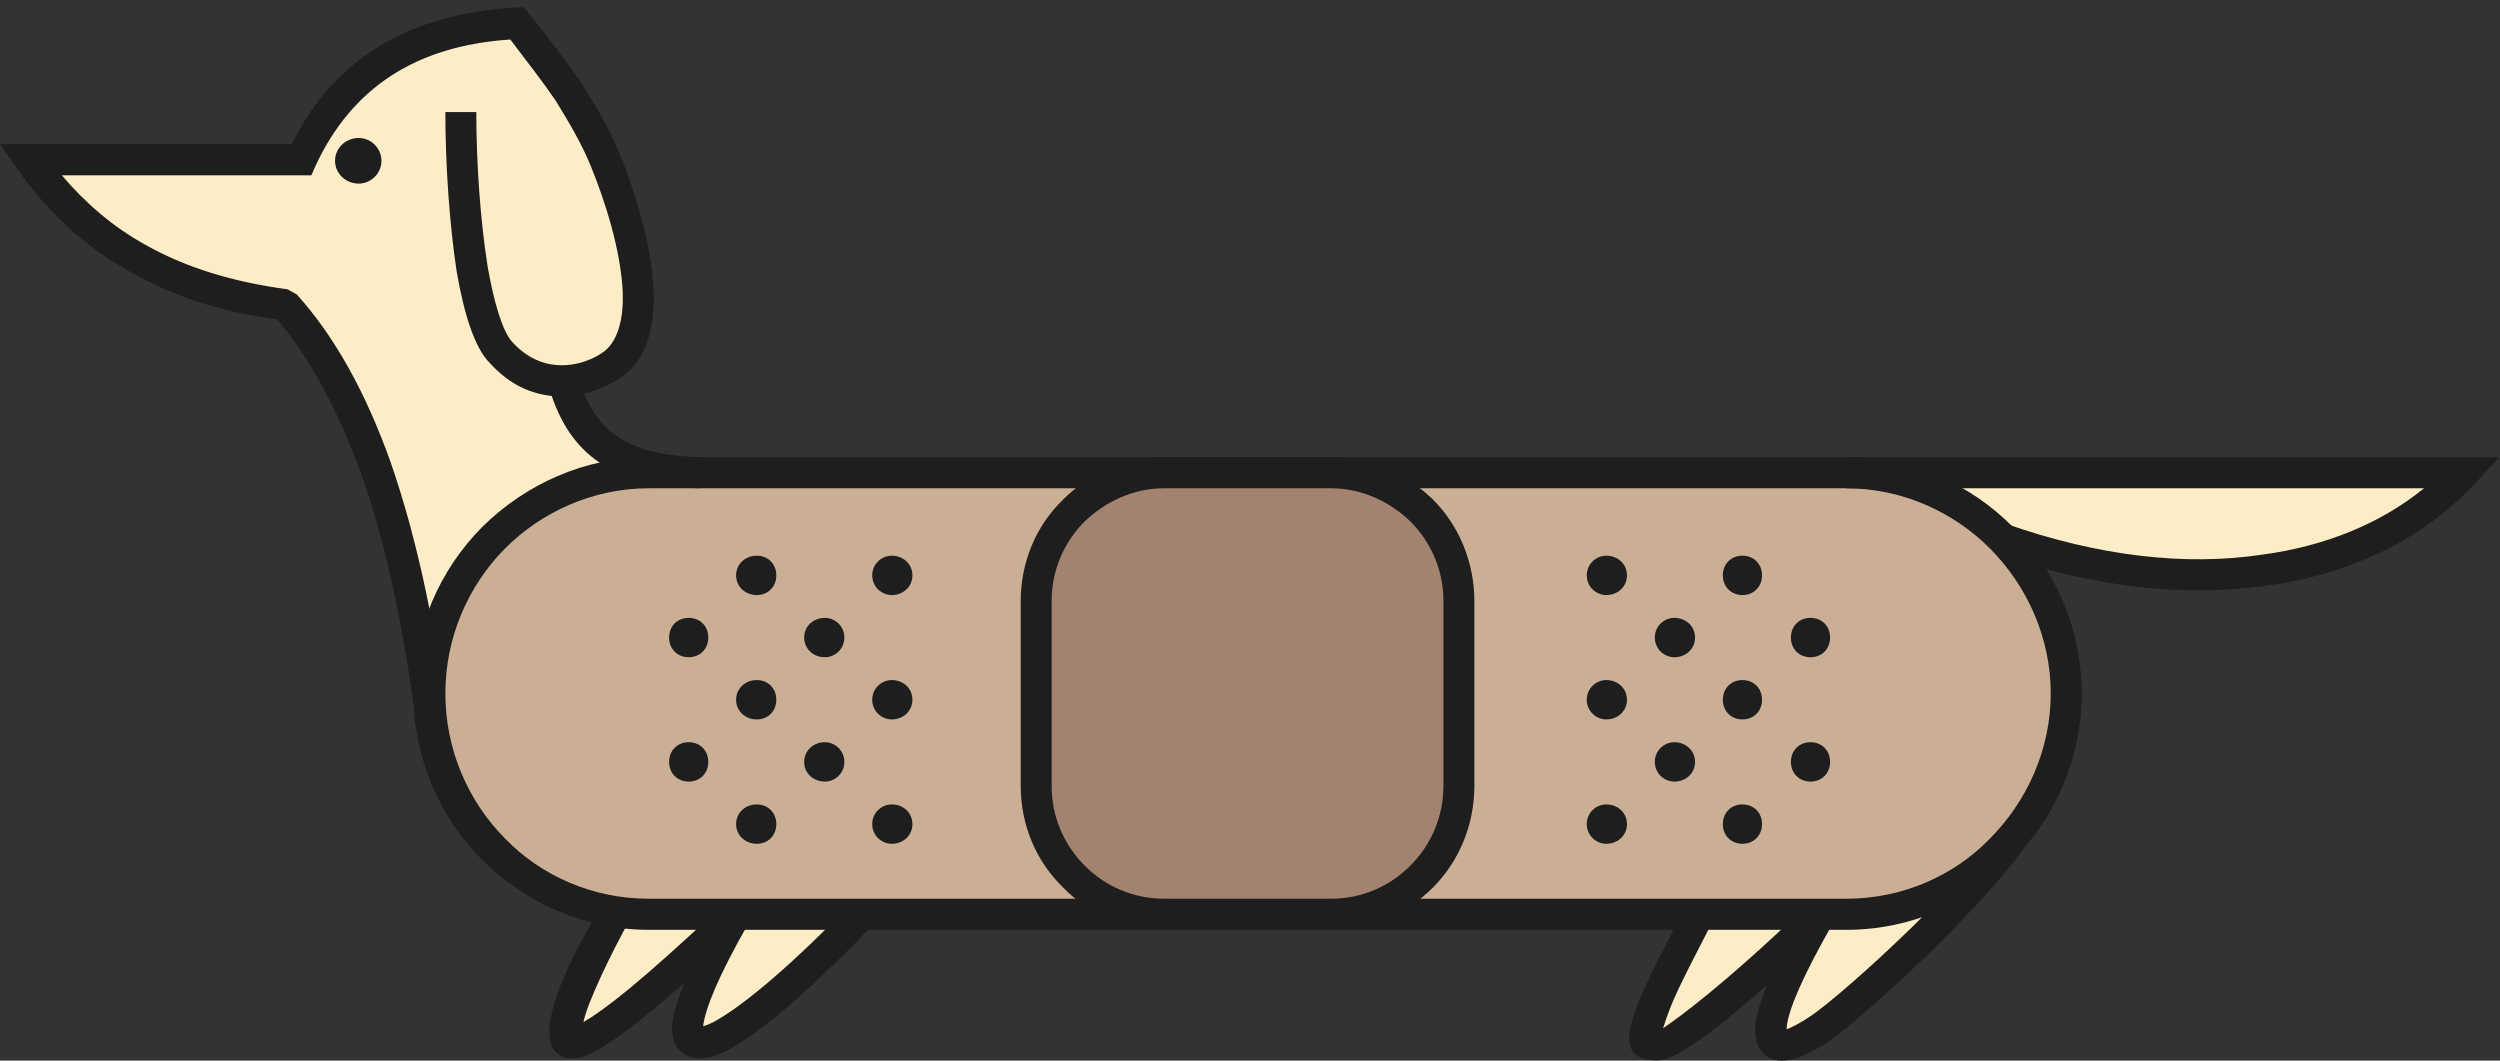
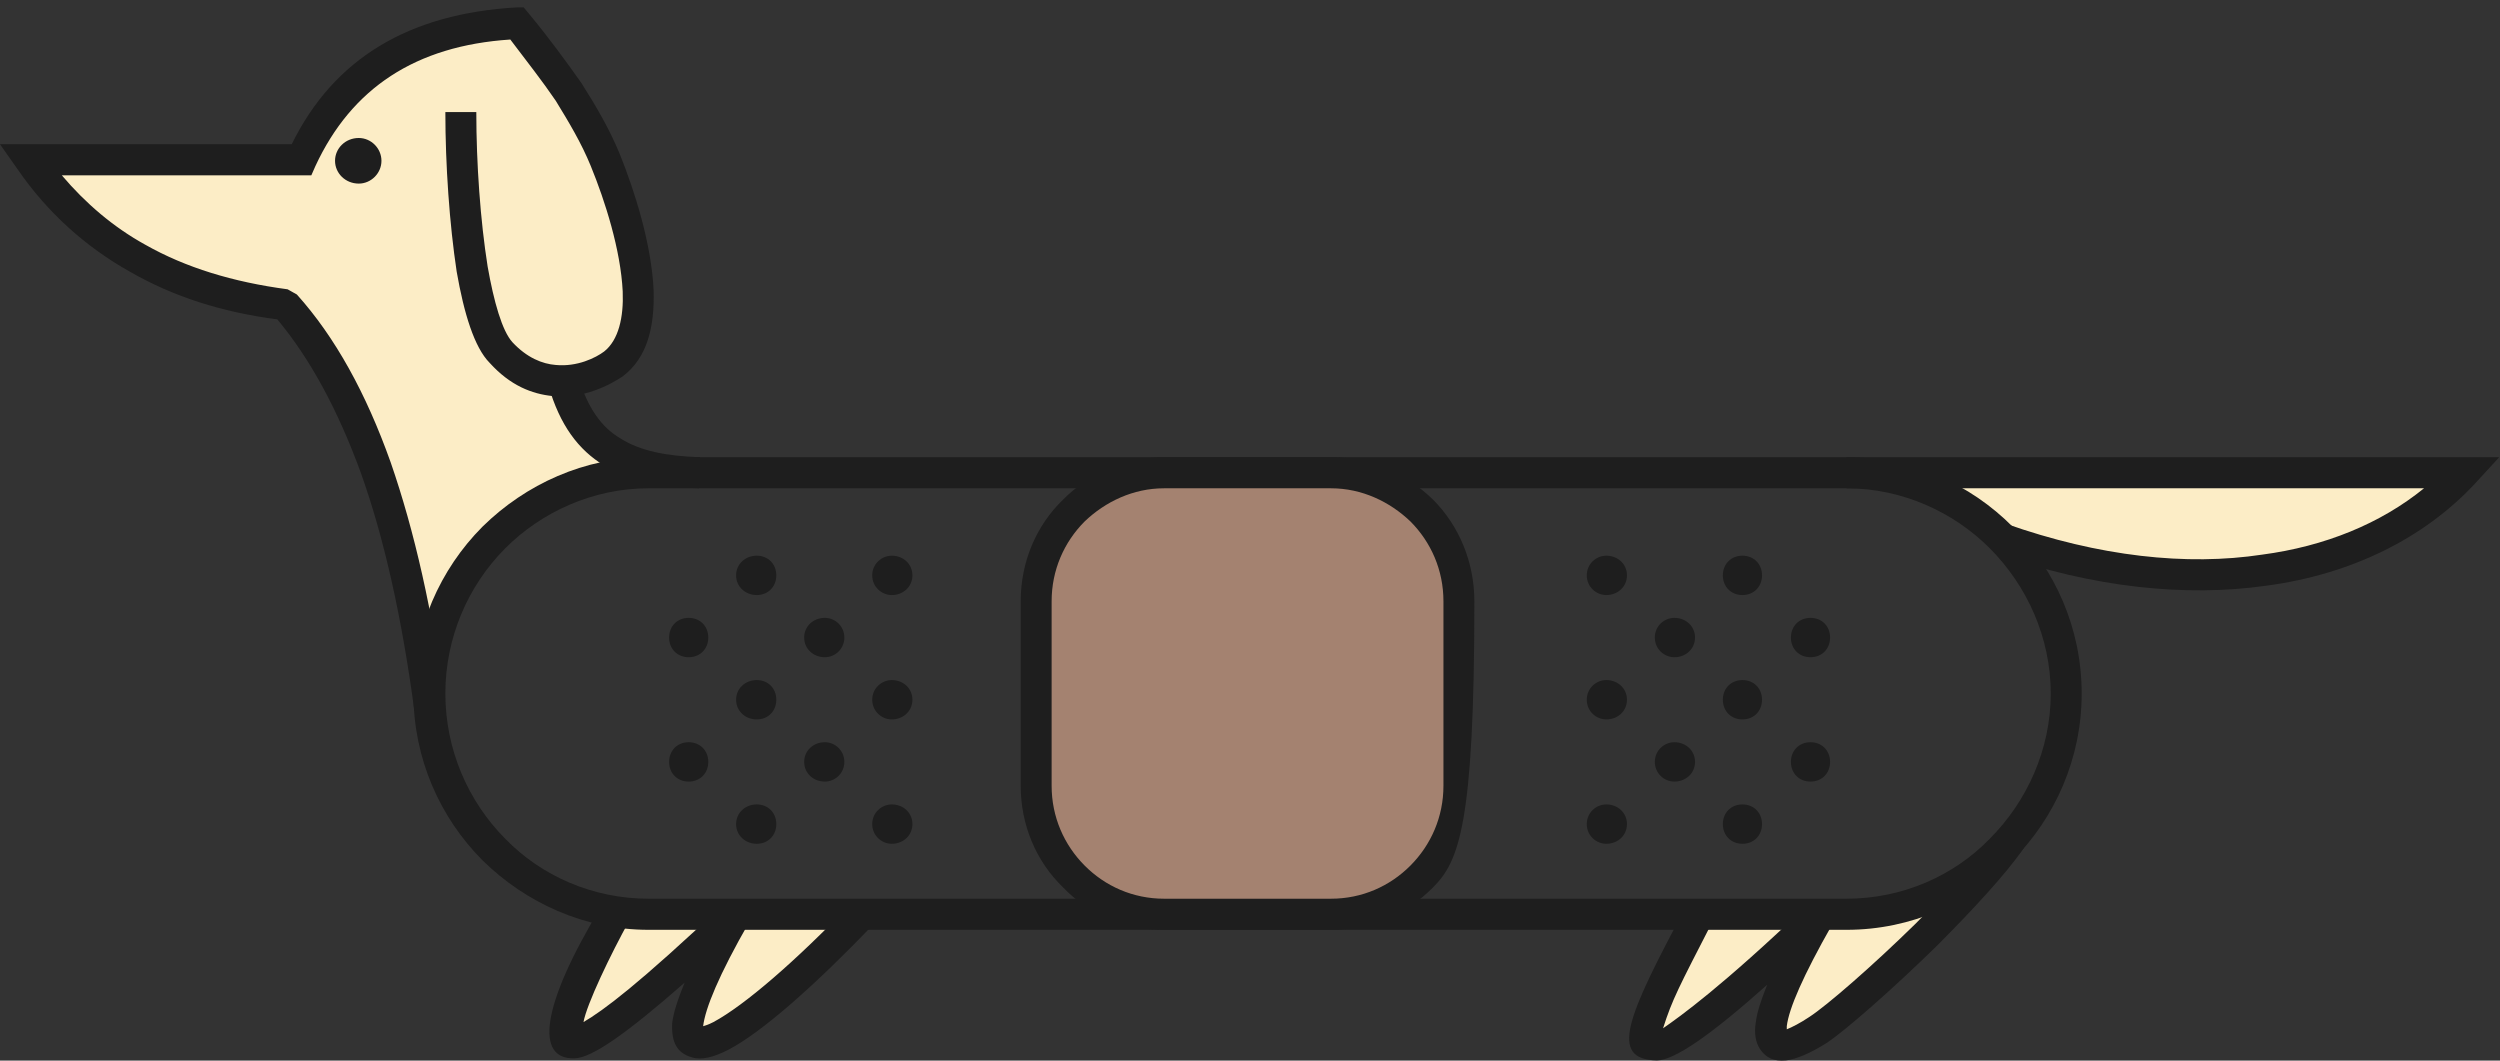
<svg xmlns="http://www.w3.org/2000/svg" width="132" height="56" viewBox="0 0 132 56" fill="none">
  <rect x="0" y="0" width="132" height="56" fill="#333333" stroke="none" />
  <path fill-rule="evenodd" clip-rule="evenodd" d="M38.814 48.273C32.823 58.999 38.596 55.496 45.51 48.273H34.241C33.696 48.273 33.097 48.219 32.554 48.164C27.598 57.466 29.395 57.193 38.814 48.273ZM96.03 48.383C92.22 55.167 93.144 56.263 96.03 54.348C97.718 53.252 104.034 47.452 106.156 44.334C104.034 46.74 100.929 48.273 97.499 48.273H89.715C84.76 57.63 86.557 57.302 96.03 48.383ZM105.775 28.463C116.01 32.021 125.047 30.379 130.054 24.962H97.499C100.712 24.962 103.652 26.329 105.775 28.463ZM36.96 24.962C33.206 24.852 30.809 23.812 29.776 20.146C30.919 20.091 31.899 19.544 32.388 19.215C34.894 17.354 33.314 11.719 31.953 8.436C30.919 5.918 29.395 3.838 27.326 1.267C21.772 1.486 17.962 3.893 15.895 8.436H1.577C4.679 12.813 9.143 15.386 15.077 16.096C18.888 20.473 21.446 27.587 22.699 37.439C22.699 37.164 22.642 36.891 22.642 36.617C22.642 30.215 27.87 24.962 34.241 24.962H36.96Z" fill="#FCEDC6" />
-   <path fill-rule="evenodd" clip-rule="evenodd" d="M34.24 24.962H97.499C103.87 24.962 109.095 30.215 109.095 36.617C109.095 43.019 103.87 48.273 97.499 48.273H34.24C27.87 48.273 22.642 43.019 22.642 36.617C22.642 30.215 27.87 24.962 34.24 24.962Z" fill="#CBAF95" />
  <path d="M97.499 25.782H34.241C31.301 25.782 28.578 27.041 26.671 28.956C24.713 30.926 23.515 33.663 23.515 36.617C23.515 39.572 24.713 42.309 26.671 44.279C28.578 46.249 31.301 47.452 34.241 47.452H97.499C100.439 47.452 103.161 46.249 105.066 44.279C107.026 42.309 108.279 39.572 108.279 36.617C108.279 33.663 107.026 30.926 105.066 28.956C103.161 27.041 100.439 25.782 97.499 25.782ZM34.241 24.14H97.499C100.929 24.14 104.034 25.562 106.266 27.808C108.497 30.051 109.913 33.169 109.913 36.617C109.913 40.065 108.497 43.183 106.266 45.426C104.034 47.672 100.929 49.094 97.499 49.094H34.241C30.866 49.094 27.761 47.672 25.476 45.426C23.243 43.183 21.829 40.065 21.829 36.617C21.829 33.169 23.243 30.051 25.476 27.808C27.761 25.562 30.866 24.14 34.241 24.14Z" fill="#1E1E1E" />
  <path d="M97.499 24.14H131.959L130.654 25.562C127.987 28.409 124.176 30.324 119.655 30.926C115.41 31.529 110.511 31.035 105.393 29.23L105.884 27.643C110.837 29.394 115.464 29.887 119.439 29.285C122.76 28.846 125.699 27.643 127.987 25.782H97.499V24.14Z" fill="#1E1E1E" />
  <path d="M33.261 48.546C32.227 50.407 30.974 53.033 30.809 53.965C31.845 53.361 33.696 51.995 38.27 47.672L39.575 48.656C37.942 51.5 37.235 53.252 37.126 54.184C37.289 54.129 37.343 54.129 37.67 53.965C39.303 53.088 42.025 50.736 44.909 47.726L46.107 48.82C43.06 51.995 40.228 54.512 38.431 55.441C37.67 55.826 37.018 55.99 36.525 55.826C35.764 55.605 35.438 55.058 35.492 54.019C35.547 53.525 35.764 52.815 36.147 51.885C33.151 54.512 31.246 55.88 30.322 55.88C28.307 55.935 28.468 53.252 31.79 47.782L33.261 48.546Z" fill="#1E1E1E" />
  <path d="M21.881 37.548C21.228 32.677 20.302 28.463 19.051 24.962C17.853 21.679 16.382 18.942 14.642 16.863C11.701 16.48 9.143 15.659 6.857 14.345C4.516 13.031 2.502 11.226 0.922 8.927L-0.002 7.615H15.403C17.635 3.072 21.61 0.719 27.272 0.391H27.652L27.924 0.719C29.014 2.032 29.884 3.237 30.7 4.386C31.464 5.59 32.171 6.794 32.714 8.107C33.532 10.131 34.403 12.922 34.511 15.33C34.567 17.245 34.185 18.887 32.879 19.873C32.227 20.31 30.809 21.076 29.177 20.912C28.09 20.802 26.945 20.364 25.856 19.161C25.04 18.34 24.496 16.535 24.113 14.345C23.732 11.828 23.515 8.709 23.515 5.918H25.149C25.149 8.654 25.366 11.664 25.747 14.071C26.075 15.932 26.51 17.465 27.054 18.067C27.816 18.887 28.634 19.215 29.341 19.27C30.483 19.38 31.464 18.887 31.899 18.559C32.662 17.957 32.934 16.753 32.879 15.386C32.771 13.196 31.953 10.624 31.192 8.763C30.7 7.56 30.047 6.465 29.341 5.316C28.634 4.277 27.816 3.237 26.945 2.087C21.938 2.416 18.562 4.659 16.656 8.763L16.439 9.256H3.263C4.516 10.733 5.984 11.992 7.672 12.922C9.796 14.126 12.301 14.893 15.186 15.275L15.675 15.55C17.69 17.793 19.323 20.748 20.628 24.414C21.881 28.026 22.862 32.349 23.515 37.328L21.881 37.548Z" fill="#1E1E1E" />
  <path d="M30.539 19.927C31.029 21.515 31.736 22.554 32.771 23.156C33.804 23.812 35.221 24.086 36.96 24.14L36.908 25.782C34.894 25.728 33.261 25.399 31.899 24.578C30.539 23.758 29.558 22.444 28.96 20.364L30.539 19.927Z" fill="#1E1E1E" />
  <path d="M90.423 48.656C88.626 52.158 88.299 52.76 87.81 54.293C88.68 53.69 90.912 52.104 95.43 47.782L96.737 48.821C95.212 51.501 94.451 53.252 94.342 54.184V54.348C94.614 54.239 95.049 54.02 95.541 53.69C96.465 53.088 98.86 51.009 101.147 48.766C102.889 47.014 104.577 45.153 105.501 43.841L106.863 44.77C105.884 46.194 104.087 48.109 102.291 49.915C99.95 52.213 97.444 54.402 96.465 55.059C95.595 55.605 94.832 55.935 94.288 55.99C93.689 56.044 93.252 55.88 92.927 55.387C92.709 55.059 92.6 54.566 92.709 53.965C92.763 53.471 92.98 52.815 93.307 51.995C90.368 54.621 88.408 55.99 87.483 55.99C84.923 55.935 85.904 53.69 89.007 47.891L90.423 48.656Z" fill="#1E1E1E" />
  <path fill-rule="evenodd" clip-rule="evenodd" d="M43.55 32.623C44.093 32.623 44.582 33.059 44.582 33.663C44.582 34.264 44.093 34.702 43.55 34.702C42.951 34.702 42.46 34.264 42.46 33.663C42.46 33.059 42.951 32.623 43.55 32.623ZM39.956 29.34C40.554 29.34 40.989 29.777 40.989 30.379C40.989 30.98 40.554 31.419 39.956 31.419C39.358 31.419 38.866 30.98 38.866 30.379C38.866 29.777 39.358 29.34 39.956 29.34ZM36.364 32.623C36.96 32.623 37.398 33.059 37.398 33.663C37.398 34.264 36.96 34.702 36.364 34.702C35.764 34.702 35.329 34.264 35.329 33.663C35.329 33.059 35.764 32.623 36.364 32.623ZM39.956 35.907C40.554 35.907 40.989 36.344 40.989 36.945C40.989 37.548 40.554 37.986 39.956 37.986C39.358 37.986 38.866 37.548 38.866 36.945C38.866 36.344 39.358 35.907 39.956 35.907ZM36.364 39.189C36.96 39.189 37.398 39.628 37.398 40.229C37.398 40.831 36.96 41.268 36.364 41.268C35.764 41.268 35.329 40.831 35.329 40.229C35.329 39.628 35.764 39.189 36.364 39.189ZM39.956 42.473C40.554 42.473 40.989 42.91 40.989 43.513C40.989 44.114 40.554 44.552 39.956 44.552C39.358 44.552 38.866 44.114 38.866 43.513C38.866 42.91 39.358 42.473 39.956 42.473ZM43.55 39.189C44.093 39.189 44.582 39.628 44.582 40.229C44.582 40.831 44.093 41.268 43.55 41.268C42.951 41.268 42.46 40.831 42.46 40.229C42.46 39.628 42.951 39.189 43.55 39.189ZM47.088 42.473C47.687 42.473 48.176 42.91 48.176 43.513C48.176 44.114 47.687 44.552 47.088 44.552C46.545 44.552 46.053 44.114 46.053 43.513C46.053 42.91 46.545 42.473 47.088 42.473ZM47.088 35.907C47.687 35.907 48.176 36.344 48.176 36.945C48.176 37.548 47.687 37.986 47.088 37.986C46.545 37.986 46.053 37.548 46.053 36.945C46.053 36.344 46.545 35.907 47.088 35.907ZM84.814 29.34C84.271 29.34 83.781 29.777 83.781 30.379C83.781 30.98 84.271 31.419 84.814 31.419C85.415 31.419 85.904 30.98 85.904 30.379C85.904 29.777 85.415 29.34 84.814 29.34ZM88.408 32.623C87.864 32.623 87.374 33.059 87.374 33.663C87.374 34.264 87.864 34.702 88.408 34.702C89.007 34.702 89.498 34.264 89.498 33.663C89.498 33.059 89.007 32.623 88.408 32.623ZM92.001 29.34C91.403 29.34 90.966 29.777 90.966 30.379C90.966 30.98 91.403 31.419 92.001 31.419C92.6 31.419 93.035 30.98 93.035 30.379C93.035 29.777 92.6 29.34 92.001 29.34ZM95.595 32.623C94.995 32.623 94.56 33.059 94.56 33.663C94.56 34.264 94.995 34.702 95.595 34.702C96.193 34.702 96.629 34.264 96.629 33.663C96.629 33.059 96.193 32.623 95.595 32.623ZM92.001 35.907C91.403 35.907 90.966 36.344 90.966 36.945C90.966 37.548 91.403 37.986 92.001 37.986C92.6 37.986 93.035 37.548 93.035 36.945C93.035 36.344 92.6 35.907 92.001 35.907ZM95.595 39.189C94.995 39.189 94.56 39.628 94.56 40.229C94.56 40.831 94.995 41.268 95.595 41.268C96.193 41.268 96.629 40.831 96.629 40.229C96.629 39.628 96.193 39.189 95.595 39.189ZM92.001 42.473C91.403 42.473 90.966 42.91 90.966 43.513C90.966 44.114 91.403 44.552 92.001 44.552C92.6 44.552 93.035 44.114 93.035 43.513C93.035 42.91 92.6 42.473 92.001 42.473ZM88.408 39.189C87.864 39.189 87.374 39.628 87.374 40.229C87.374 40.831 87.864 41.268 88.408 41.268C89.007 41.268 89.498 40.831 89.498 40.229C89.498 39.628 89.007 39.189 88.408 39.189ZM84.814 42.473C84.271 42.473 83.781 42.91 83.781 43.513C83.781 44.114 84.271 44.552 84.814 44.552C85.415 44.552 85.904 44.114 85.904 43.513C85.904 42.91 85.415 42.473 84.814 42.473ZM84.814 35.907C84.271 35.907 83.781 36.344 83.781 36.945C83.781 37.548 84.271 37.986 84.814 37.986C85.415 37.986 85.904 37.548 85.904 36.945C85.904 36.344 85.415 35.907 84.814 35.907ZM47.088 29.34C47.687 29.34 48.176 29.777 48.176 30.379C48.176 30.98 47.687 31.419 47.088 31.419C46.545 31.419 46.053 30.98 46.053 30.379C46.053 29.777 46.545 29.34 47.088 29.34Z" fill="#1E1E1E" />
  <path fill-rule="evenodd" clip-rule="evenodd" d="M18.943 7.286C19.595 7.286 20.141 7.833 20.141 8.49C20.141 9.146 19.595 9.694 18.943 9.694C18.236 9.694 17.69 9.146 17.69 8.49C17.69 7.833 18.236 7.286 18.943 7.286Z" fill="#1E1E1E" />
  <path fill-rule="evenodd" clip-rule="evenodd" d="M61.461 24.962H70.279C74.036 24.962 77.029 28.026 77.029 31.748V41.489C77.029 45.208 74.036 48.273 70.279 48.273H61.461C57.758 48.273 54.71 45.208 54.71 41.489V31.748C54.71 28.026 57.758 24.962 61.461 24.962Z" fill="#A48270" />
-   <path d="M70.279 25.782H61.461C59.827 25.782 58.356 26.493 57.269 27.533C56.179 28.627 55.526 30.105 55.526 31.748V41.489C55.526 43.128 56.179 44.607 57.269 45.702C58.356 46.795 59.827 47.452 61.461 47.452H70.279C71.913 47.452 73.384 46.795 74.471 45.702C75.561 44.607 76.214 43.128 76.214 41.489V31.748C76.214 30.105 75.561 28.627 74.471 27.533C73.384 26.493 71.913 25.782 70.279 25.782ZM61.461 24.14H70.279C72.403 24.14 74.254 25.016 75.67 26.384C77.029 27.752 77.847 29.668 77.847 31.748V41.489C77.847 43.568 77.029 45.482 75.67 46.85C74.254 48.273 72.403 49.094 70.279 49.094H61.461C59.392 49.094 57.486 48.273 56.125 46.85C54.711 45.482 53.893 43.568 53.893 41.489V31.748C53.893 29.668 54.711 27.752 56.125 26.384C57.486 25.016 59.392 24.14 61.461 24.14Z" fill="#1E1E1E" />
+   <path d="M70.279 25.782H61.461C59.827 25.782 58.356 26.493 57.269 27.533C56.179 28.627 55.526 30.105 55.526 31.748V41.489C55.526 43.128 56.179 44.607 57.269 45.702C58.356 46.795 59.827 47.452 61.461 47.452H70.279C71.913 47.452 73.384 46.795 74.471 45.702C75.561 44.607 76.214 43.128 76.214 41.489V31.748C76.214 30.105 75.561 28.627 74.471 27.533C73.384 26.493 71.913 25.782 70.279 25.782ZM61.461 24.14H70.279C72.403 24.14 74.254 25.016 75.67 26.384C77.029 27.752 77.847 29.668 77.847 31.748C77.847 43.568 77.029 45.482 75.67 46.85C74.254 48.273 72.403 49.094 70.279 49.094H61.461C59.392 49.094 57.486 48.273 56.125 46.85C54.711 45.482 53.893 43.568 53.893 41.489V31.748C53.893 29.668 54.711 27.752 56.125 26.384C57.486 25.016 59.392 24.14 61.461 24.14Z" fill="#1E1E1E" />
</svg>